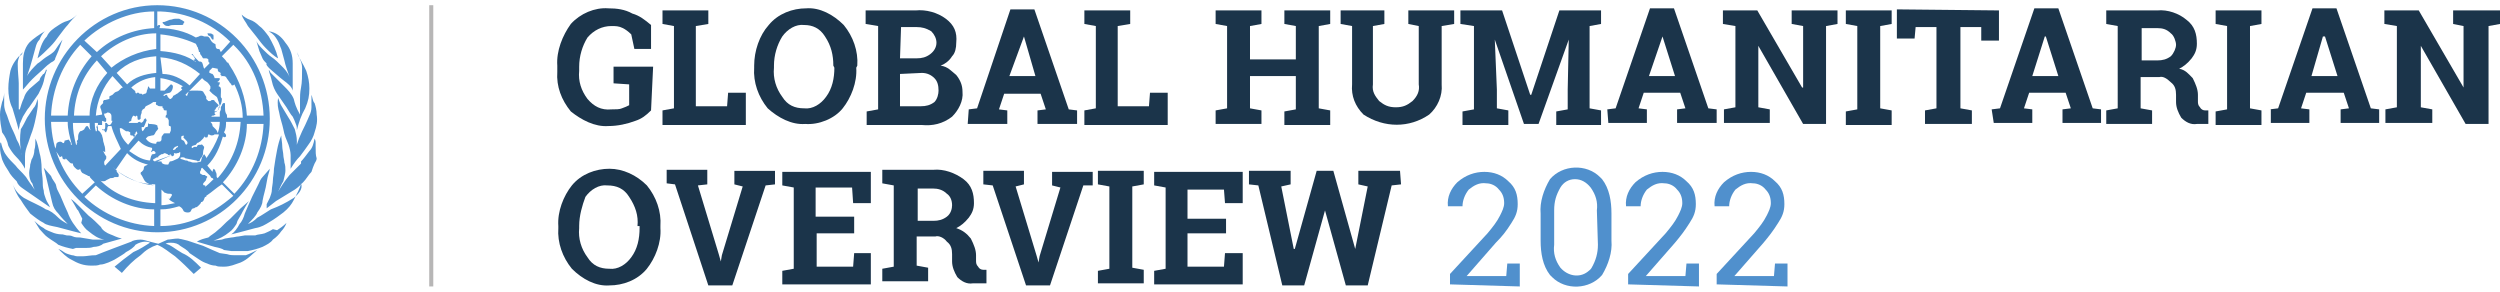
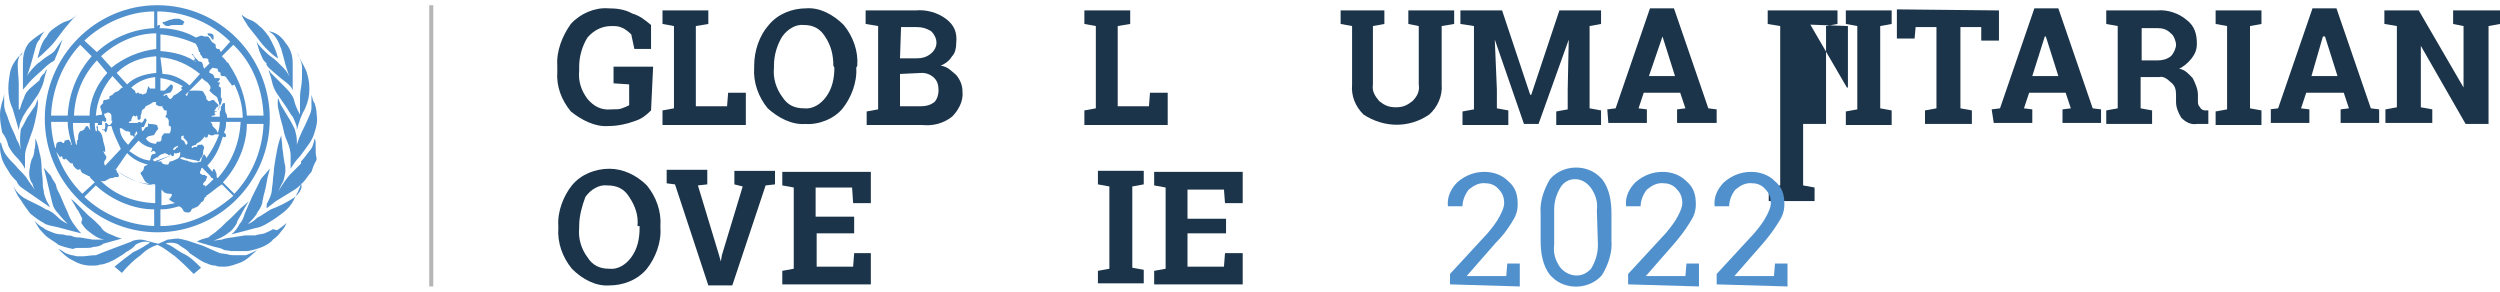
<svg xmlns="http://www.w3.org/2000/svg" version="1.1" id="Layer_1" x="0px" y="0px" viewBox="0 0 240 28" style="enable-background:new 0 0 240 28;" xml:space="preserve">
  <style type="text/css">
	.st0{fill:#1B344A;}
	.st1{fill:#5090CD;}
	.st2{fill:none;stroke:#B7B6B6;stroke-width:0.39;}
</style>
  <g>
    <path class="st0" d="M62.5,10.6c-0.5,0.5-0.9,0.8-1.5,1c-0.8,0.3-1.7,0.5-2.6,0.5c-1.3,0.1-2.6-0.6-3.6-1.4   c-0.9-1.1-1.4-2.4-1.3-3.8V6.3c-0.1-1.4,0.5-2.9,1.3-4c0.9-1,2.3-1.6,3.6-1.5c0.8,0,1.6,0.1,2.3,0.5c0.7,0.2,1.2,0.6,1.8,1.1v2.3   h-1.6l-0.3-1.4C60.3,3,60,2.8,59.8,2.7c-0.4-0.2-0.7-0.2-1.1-0.2c-0.9,0-1.7,0.4-2.3,1.1c-0.5,0.8-0.8,1.8-0.8,2.8v0.4   c-0.1,1,0.2,1.9,0.8,2.7c0.6,0.7,1.3,1.1,2.3,1c0.4,0,0.8,0,1-0.1c0.3-0.1,0.5-0.2,0.7-0.3V8.1L58.9,8V6.4h3.8L62.5,10.6L62.5,10.6   z" />
    <path class="st0" d="M63.6,11.9v-1.3l1.1-0.2V2.5l-1.1-0.2V1H68v1.3l-1.2,0.2v7.7h3l0.1-1.3h1.7v3.1H63.6z" />
    <path class="st0" d="M82.2,6.5c0.1,1.4-0.5,2.9-1.3,3.9s-2.3,1.6-3.6,1.5c-1.3,0.1-2.6-0.6-3.6-1.5c-0.9-1.1-1.4-2.5-1.3-3.9V6.3   c0-1.4,0.5-2.9,1.4-3.9c0.9-1.1,2.3-1.6,3.6-1.6C78.7,0.7,80,1.4,81,2.4c0.9,1.1,1.4,2.5,1.3,3.9L82.2,6.5z M80,6.3   c0-1-0.2-1.9-0.8-2.8c-0.5-0.8-1.2-1.1-2-1.1c-0.8-0.1-1.6,0.4-2.1,1.1c-0.5,0.8-0.8,1.8-0.8,2.8v0.2c-0.1,1,0.2,2,0.8,2.8   c0.5,0.8,1.2,1.1,2.1,1.1c0.8,0.1,1.6-0.4,2.1-1.1c0.6-0.8,0.8-1.8,0.8-2.8L80,6.3L80,6.3z" />
    <path class="st0" d="M87.9,1c1-0.1,2.1,0.2,2.9,0.8c0.8,0.6,1.1,1.3,1,2.3c0,0.5-0.1,1-0.4,1.3c-0.3,0.5-0.8,0.8-1.1,0.9   c0.7,0.1,1,0.5,1.5,0.9c0.4,0.5,0.6,1,0.6,1.6c0.1,0.9-0.4,1.8-1,2.4c-0.9,0.7-1.9,0.9-2.9,0.8h-5.3v-1.3l1.1-0.2V2.5l-1.2-0.2V1   H87.9z M86.4,5.6H88c0.5,0,0.9-0.1,1.3-0.4c0.4-0.3,0.6-0.7,0.6-1.1s-0.2-0.8-0.5-1.1c-0.5-0.3-0.9-0.4-1.4-0.4h-1.5L86.4,5.6   L86.4,5.6z M86.4,7.1v3.1h2c0.5,0,0.9-0.1,1.3-0.4C90,9.5,90.1,9,90.1,8.7c0-0.5-0.1-0.9-0.4-1.2C89.4,7.2,89,7,88.5,7L86.4,7.1z" />
-     <path class="st0" d="M93,10.5l0.8-0.1L97,0.9h2.3l3.3,9.6l0.8,0.1v1.3h-3.8v-1.3l0.8-0.1l-0.5-1.5h-3.5l-0.5,1.5l0.8,0.1v1.3h-3.8   L93,10.5z M96.9,7.3h2.5l-1.1-3.8l0,0L96.9,7.3z" />
    <path class="st0" d="M104.1,11.9v-1.3l1.1-0.2V2.5l-1.1-0.2V1h4.4v1.3l-1.2,0.2v7.7h3l0.1-1.3h1.7v3.1H104.1z" />
-     <path class="st0" d="M116.7,2.3V1h4.4v1.3L120,2.5v3.2h4.4V2.5l-1.1-0.2V1h4.4v1.3l-1.1,0.2v7.9l1.1,0.2V12h-4.4v-1.3l1.1-0.2V7.3   H120v3.1l1.1,0.2v1.3h-4.4v-1.3l1.1-0.2V2.5L116.7,2.3z" />
    <path class="st0" d="M132.9,1v1.3l-1.1,0.2v5.6c-0.1,0.7,0.2,1.1,0.6,1.6c0.5,0.4,0.9,0.6,1.6,0.6c0.7,0,1.1-0.2,1.6-0.6   c0.5-0.5,0.7-1,0.6-1.6V2.5l-1-0.2V1h4.4v1.3l-1.2,0.2v5.6c0.1,1.1-0.4,2.2-1.2,2.9c-1.9,1.3-4.3,1.3-6.3,0   c-0.8-0.8-1.2-1.8-1.1-2.9V2.5l-1.1-0.2V1H132.9L132.9,1z" />
    <path class="st0" d="M150.6,3.8L150.6,3.8l-2.9,8.1h-1.4l-2.8-8.1l0,0l0.2,4.8v1.8l1.1,0.2V12h-4.4v-1.3l1.1-0.2V2.5l-1.3-0.2V1h4   l2.7,8.1h0.1l2.7-8.1h4v1.3l-1.1,0.2v7.9l1.1,0.2V12h-4.3v-1.3l1.1-0.2V8.6L150.6,3.8z" />
    <path class="st0" d="M154.3,10.5l0.8-0.1l3.3-9.6h2.3l3.3,9.6l0.8,0.1v1.3H161v-1.3l0.8-0.1l-0.5-1.5h-3.5l-0.5,1.5l0.8,0.1v1.3   h-3.7L154.3,10.5z M158.3,7.3h2.5l-1.2-3.8l0,0L158.3,7.3z" />
-     <path class="st0" d="M176.4,1v1.3l-1.1,0.2v9.4h-2.2l-4.3-7.5l0,0v5.9l1.1,0.2v1.3h-4.4v-1.3l1.1-0.2V2.5l-1.2-0.2V1h3.3l4.3,7.4   h0.1V2.5L172,2.3V1H176.4L176.4,1z" />
+     <path class="st0" d="M176.4,1v1.3l-1.1,0.2v9.4h-2.2l0,0v5.9l1.1,0.2v1.3h-4.4v-1.3l1.1-0.2V2.5l-1.2-0.2V1h3.3l4.3,7.4   h0.1V2.5L172,2.3V1H176.4L176.4,1z" />
    <path class="st0" d="M177.2,2.3V1h4.4v1.3l-1.1,0.2v7.9l1.1,0.2V12h-4.4v-1.3l1.1-0.2V2.5L177.2,2.3z" />
    <path class="st0" d="M191.9,1v2.9h-1.7V2.6h-2v7.8l1.1,0.2v1.3h-4.5v-1.3l1.1-0.2V2.6h-2l-0.1,1.1h-1.7V0.9L191.9,1L191.9,1z" />
    <path class="st0" d="M191.2,10.5l0.8-0.1l3.3-9.6h2.3l3.3,9.6l0.8,0.1v1.3H198v-1.3l0.8-0.1l-0.5-1.5h-3.5l-0.5,1.5l0.8,0.1v1.3   h-3.7L191.2,10.5z M195.1,7.3h2.5l-1.2-3.8h-0.1L195.1,7.3z" />
    <path class="st0" d="M207.1,1c1-0.1,2.1,0.3,2.8,0.9c0.8,0.6,1,1.4,1,2.3c0,0.6-0.2,1-0.5,1.4c-0.4,0.5-0.8,0.8-1.2,1   c0.6,0.1,0.9,0.5,1.3,0.9c0.3,0.6,0.5,1.1,0.5,1.6v0.6c0,0.2,0,0.4,0.2,0.6c0.1,0.2,0.3,0.3,0.5,0.3h0.3v1.3h-1.1   c-0.6,0.1-1.1-0.2-1.5-0.6c-0.3-0.5-0.5-1-0.5-1.5V9.1c0-0.5-0.1-0.9-0.5-1.2c-0.4-0.4-0.8-0.6-1.1-0.5h-1.8v3l1.1,0.2v1.3h-4.4   v-1.3l1.1-0.2V2.5l-1.1-0.2V1H207.1z M205.6,5.8h1.5c0.5,0,0.9-0.1,1.3-0.4c0.3-0.3,0.5-0.8,0.5-1.1s-0.2-0.9-0.5-1.1   c-0.4-0.4-0.8-0.5-1.3-0.5h-1.5V5.8z" />
    <path class="st0" d="M212.7,2.3V1h4.4v1.3L216,2.5v7.9l1.1,0.2V12h-4.4v-1.3l1.1-0.2V2.5L212.7,2.3z" />
    <path class="st0" d="M217.9,10.5l0.8-0.1l3.3-9.6h2.3l3.3,9.6l0.8,0.1v1.3h-3.7v-1.3l0.8-0.1l-0.5-1.5h-3.6l-0.5,1.5l0.8,0.1v1.3   h-3.7V10.5z M221.9,7.3h2.5l-1.2-3.8H223L221.9,7.3z" />
    <path class="st0" d="M240,1v1.3l-1.1,0.2v9.4h-2.2l-4.3-7.5l0,0v5.9l1.1,0.2v1.3H229v-1.3l1.1-0.2V2.5l-1.2-0.2V1h3.3l4.3,7.4l0,0   V2.5l-1-0.2V1H240z" />
    <path class="st0" d="M63.4,21.9c0.1,1.4-0.5,2.9-1.3,3.9c-0.9,1.1-2.3,1.6-3.6,1.6c-1.3,0.1-2.6-0.6-3.6-1.6   c-0.9-1.1-1.4-2.5-1.3-3.9v-0.2c-0.1-1.4,0.5-2.9,1.3-3.9c0.9-1.1,2.3-1.6,3.6-1.6c1.3,0,2.6,0.6,3.6,1.6c0.9,1.1,1.4,2.5,1.3,3.9   V21.9z M61.2,21.7c0.1-1-0.2-1.9-0.8-2.8c-0.5-0.8-1.2-1.1-2.1-1.1c-0.8-0.1-1.6,0.4-2.1,1.1c-0.3,0.8-0.6,1.8-0.6,2.8v0.2   c-0.1,1,0.2,2,0.8,2.8c0.5,0.8,1.2,1.1,2.1,1.1c0.8,0.1,1.6-0.4,2.1-1.1c0.6-0.8,0.8-1.8,0.8-2.8v-0.2H61.2z" />
    <path class="st0" d="M67.9,17.7l-0.9,0.1l2,6.6l0.2,0.7l0,0l0.1-0.6l2-6.6l-0.8-0.2v-1.3h3.9v1.3l-0.9,0.1l-3.2,9.6H68l-3.2-9.7   L64,17.6v-1.3h3.9L67.9,17.7L67.9,17.7z" />
    <path class="st0" d="M82,22.4h-3.6v3.2h3.5l0.1-1.3h1.6v3h-8.5v-1.3l1.1-0.2v-7.8l-1.1-0.2v-1.3h8.5v3h-1.7L81.8,18h-3.5v2.8H82   L82,22.4L82,22.4z" />
-     <path class="st0" d="M89.6,16.3c1-0.1,2.1,0.3,2.9,0.9c0.8,0.6,1,1.4,1,2.3c0,0.6-0.2,1-0.5,1.4c-0.4,0.5-0.8,0.8-1.2,1   c0.6,0.2,1,0.5,1.4,1c0.3,0.6,0.5,1.1,0.5,1.6V25c0,0.2,0,0.4,0.2,0.6c0.1,0.2,0.3,0.3,0.5,0.3h0.3v1.3h-1.3   c-0.6,0.1-1.1-0.2-1.5-0.6c-0.3-0.5-0.5-1-0.5-1.5v-0.7c0-0.5-0.1-0.9-0.5-1.2c-0.3-0.4-0.8-0.6-1.1-0.5H88v2.8l1.1,0.2V27h-4.4   v-1.2l1.1-0.2v-7.8l-1.1-0.2v-1.3L89.6,16.3L89.6,16.3z M88.1,21.2h1.5c0.5,0,0.9-0.1,1.3-0.4c0.4-0.3,0.5-0.8,0.5-1.1   c0-0.5-0.2-0.9-0.5-1.1c-0.4-0.4-0.9-0.5-1.3-0.5h-1.5V21.2z" />
-     <path class="st0" d="M98.3,17.7l-0.8,0.2l2,6.6l0.2,0.7l0,0l0.1-0.6l2-6.6l-0.8-0.2v-1.3h3.9v1.3h-0.9l-3.2,9.6h-2.3l-3.2-9.6   l-0.9-0.1v-1.3h3.9L98.3,17.7z" />
    <path class="st0" d="M105.4,17.7v-1.3h4.4v1.3l-1.1,0.2v7.8l1.1,0.2v1.3h-4.4V26l1.1-0.2v-7.9L105.4,17.7z" />
    <path class="st0" d="M117.7,22.4H114v3.2h3.5l0.1-1.3h1.7v3h-8.5v-1.3l1.1-0.2v-7.8l-1.1-0.2v-1.3h8.5v3h-1.7l-0.1-1.3H114v2.8h3.7   V22.4z" />
-     <path class="st0" d="M134.5,17.7l-0.9,0.1l-2.3,9.6h-2.1l-2-7.2l0,0l-2,7.2h-2.1l-2.3-9.6l-0.9-0.1v-1.3h4v1.3l-0.9,0.2l1.2,6h0.1   l2.1-7.5h1.6l2.1,7.5l0,0l1.2-6l-0.9-0.2v-1.3h4L134.5,17.7z" />
    <path class="st1" d="M139.2,27.3v-1l3.6-3.9c0.5-0.6,0.9-1.1,1.2-1.7c0.2-0.4,0.4-0.8,0.4-1.2c0-0.6-0.2-1-0.5-1.3   c-0.3-0.4-0.8-0.6-1.2-0.6c-0.7-0.1-1.2,0.2-1.7,0.6c-0.4,0.5-0.6,1.1-0.6,1.6H139l0,0c-0.1-0.9,0.3-1.7,0.9-2.3   c0.8-0.7,1.7-1,2.6-1c0.9,0,1.7,0.3,2.3,0.9c0.7,0.6,0.9,1.3,0.9,2.2c0,0.7-0.2,1.2-0.6,1.8c-0.5,0.8-0.9,1.3-1.5,1.9l-2.8,3.2l0,0   h3.8l0.1-1.2h1.2v2.2L139.2,27.3L139.2,27.3z" />
    <path class="st1" d="M154.7,23.1c0.1,1.1-0.3,2.3-0.9,3.3c-1.2,1.4-3.5,1.5-4.8,0.2c-0.1-0.1-0.2-0.2-0.2-0.2   c-0.7-0.9-0.9-2.1-0.9-3.3v-2.6c-0.1-1.1,0.3-2.3,0.9-3.3c1.2-1.4,3.5-1.5,4.8-0.2c0.1,0.1,0.2,0.2,0.2,0.2   c0.7,0.9,0.9,2.1,0.9,3.3V23.1z M153.3,20.2c0.1-0.8-0.1-1.5-0.6-2.2c-0.4-0.5-0.9-0.8-1.5-0.8s-1.1,0.3-1.4,0.8   c-0.4,0.7-0.6,1.3-0.6,2.2v3.3c-0.1,0.8,0.1,1.5,0.6,2.2c0.7,0.8,1.8,1,2.6,0.4c0.1-0.1,0.3-0.2,0.4-0.4c0.4-0.7,0.6-1.4,0.6-2.2   L153.3,20.2L153.3,20.2z" />
    <path class="st1" d="M156.3,27.3v-1l3.6-3.9c0.5-0.6,0.9-1.1,1.2-1.7c0.2-0.4,0.4-0.8,0.4-1.2c0-0.6-0.2-1-0.5-1.3   c-0.3-0.4-0.8-0.6-1.2-0.6c-0.7-0.1-1.2,0.2-1.7,0.6c-0.4,0.5-0.6,1.1-0.6,1.6h-1.4l0,0c-0.1-0.9,0.3-1.7,0.9-2.3   c0.8-0.7,1.7-1,2.6-1c0.9,0,1.7,0.3,2.3,0.9c0.7,0.6,0.9,1.3,0.9,2.2c0,0.7-0.2,1.2-0.6,1.8c-0.5,0.8-0.9,1.3-1.4,1.9l-2.8,3.2l0,0   h3.8l0.1-1.2h1.2v2.2L156.3,27.3z" />
    <path class="st1" d="M164.8,27.3v-1l3.6-3.9c0.5-0.6,0.9-1.1,1.2-1.7c0.2-0.4,0.4-0.8,0.4-1.2c0-0.6-0.2-1-0.5-1.3   c-0.3-0.4-0.8-0.6-1.2-0.6c-0.7-0.1-1.2,0.2-1.7,0.6c-0.4,0.5-0.6,1.1-0.6,1.6h-1.4l0,0c-0.1-0.9,0.3-1.7,0.9-2.3   c0.8-0.7,1.7-1,2.6-1c0.9,0,1.7,0.3,2.3,0.9c0.7,0.6,0.9,1.3,0.9,2.2c0,0.7-0.2,1.2-0.6,1.8c-0.5,0.8-0.9,1.3-1.4,1.9l-2.8,3.2l0,0   h3.8l0.1-1.2h1.2v2.2L164.8,27.3z" />
    <path id="Path_469" class="st1" d="M3.1,7.6C3.5,7.2,4,6.8,4.4,6.4C4.6,6.2,4.8,6.1,4.9,6c0.2-0.1,0.4-0.2,0.4-0.4   c0.1-0.2,0.2-0.5,0.3-0.7L6,3.8l0,0c-0.3,0.4-0.5,0.7-0.7,1C5.1,5.1,4.7,5.3,4.4,5.5C4.1,5.7,3.8,6,3.6,6.1   C3.2,6.5,2.8,6.9,2.6,7.3l0,0C2.8,6.7,3,6.1,3.1,5.7l0.3-1.1C3.5,4.2,3.6,4,3.8,3.8C3.9,3.5,4.1,3.2,4.3,3l0,0   C3.8,3.3,3.2,3.7,2.8,4.1c-0.5,0.6-0.6,1.3-0.6,2v2.5C2.5,8.3,2.7,8,3.1,7.6z M4.8,4.5c0.4-0.4,0.6-0.7,0.9-1.1s0.6-0.8,0.8-1   c0.3-0.4,0.6-0.7,0.9-1l0,0C7.1,1.7,6.8,1.9,6.5,2c-0.4,0.1-0.7,0.3-1,0.5s-0.8,0.5-1,1C4,4,3.8,4.8,3.6,5.6C4,5.3,4.4,4.9,4.8,4.5   z M0.8,14C1,14.4,1.3,14.8,1.5,15c0.4,0.4,0.7,0.8,0.9,1.2l0,0c0-0.2,0-0.4,0-0.6v-0.6c0-0.4,0.1-0.7,0.2-1   c0.2-0.5,0.3-0.9,0.5-1.4c0.2-0.6,0.3-1.1,0.4-1.6c0.1-0.6,0.2-1,0.1-1.5l0,0c-0.1,0.4-0.2,0.7-0.4,0.9l-0.6,0.9   c-0.2,0.4-0.4,0.8-0.6,1.1c-0.1,0.8-0.1,1.3,0,2c0,0.2,0.1,0.3,0.1,0.5l0,0c-0.1-0.6-0.2-1-0.5-1.5C1.4,12.8,1.2,12.5,1,12   s-0.3-0.9-0.4-1.1s-0.2-0.6-0.2-0.8c0-0.2,0-0.4,0-0.6c0-0.2,0-0.4,0-0.6l0,0C0.4,9.2,0.3,9.6,0.2,9.8C0.1,10.2,0,10.6,0,11   c0,0.7,0.1,1.1,0.2,1.7C0.5,13.1,0.7,13.5,0.8,14z M7.3,23.8c0.1,0,0.3,0,0.4,0c0.2,0,0.4,0,0.6,0c0.2,0,0.4,0,0.7-0.1   c0.3,0,0.7-0.1,0.9-0.3l1.8-0.5c-0.5-0.1-0.8-0.3-1.1-0.4s-0.8-0.4-0.9-0.7c-0.4-0.4-0.8-0.8-1.2-1.1l-0.9-0.9   c-0.1-0.1-0.6-0.6-0.8-0.7l0,0c0.1,0.1,0.6,1,0.6,1l0.1,0.1l0.4,0.8l-0.1,0.4c0.2,0.3,0.4,0.6,0.7,0.8c0.5,0.4,0.9,0.7,1.5,0.8l0,0   H8.9l-0.6-0.1l-0.6-0.1c-0.2,0-0.5,0-0.7-0.1c-0.2-0.1-0.4-0.1-0.6-0.1L6,22.5H5.9c-0.3,0-0.7-0.1-0.9-0.2s-0.6-0.2-0.8-0.4   c-0.4-0.2-0.7-0.5-0.9-0.7l0,0c0.2,0.3,0.3,0.5,0.5,0.8c0.3,0.3,0.5,0.6,0.8,0.8c0.4,0.3,0.8,0.5,1,0.7c0.5,0.2,0.9,0.3,1.4,0.4   L7.3,23.8L7.3,23.8z M1.8,12.5L1.8,12.5c0-0.2,0.1-0.4,0.1-0.6c0.1-0.2,0.2-0.5,0.3-0.7c0.2-0.3,0.4-0.7,0.6-0.9L3.7,9   c0.2-0.4,0.4-0.8,0.5-1.2C4.3,7.3,4.4,7,4.5,6.7H4.4c0,0.1-0.1,0.3-0.2,0.4c-0.1,0-0.1,0.1-0.2,0.2C3.9,7.4,3.8,7.6,3.8,7.7   L3.1,8.3C2.7,8.6,2.4,9,2.3,9.4C2.1,9.8,2,10.2,1.9,10.5H1.8c0-0.2,0-0.4,0-0.6s0-0.5,0-0.8c0-0.3,0-0.8,0-1.1   c0-0.4-0.1-1.1-0.1-1.9c0-0.3,0.1-0.5,0.2-0.8C2,5.4,2.1,5.2,2.2,5l0,0C1.6,5.6,1.2,6.1,1,6.8C0.9,7.3,0.8,7.9,0.8,8.5   s0.1,1.3,0.4,1.9C1.4,11.1,1.6,11.7,1.8,12.5L1.8,12.5z M5.5,21.8L7,22.2l0.8,0.2c-0.3-0.3-0.6-0.7-0.8-1c-0.2-0.3-0.4-0.7-0.5-1   c-0.2-0.4-0.4-0.9-0.7-1.6c-0.1-0.2-0.2-0.4-0.3-0.6s-0.1-0.5-0.2-0.6c-0.1-0.2-0.3-0.4-0.4-0.7l-0.7-0.8l0,0   c0.1,0.3,0.2,0.8,0.3,1.2L5,19.4c0.1,0.5,0.3,0.8,0.6,1.1c0.3,0.4,0.7,0.8,0.9,1l0,0c-0.4-0.2-0.7-0.4-0.9-0.6   c-0.4-0.4-0.8-0.7-1.2-0.8C3.8,19.7,3,19.4,2.3,19c-0.6-0.4-0.9-0.8-1.1-1.4l0,0c0.2,0.6,0.4,1.1,0.8,1.6c0.3,0.5,0.6,0.9,0.9,1.3   c0.5,0.4,0.9,0.7,1.3,0.9C4.4,21.6,5,21.7,5.5,21.8L5.5,21.8z M2.2,18.1l2.6,1.8c-0.1-0.3-0.3-0.5-0.4-0.8   c-0.1-0.3-0.2-0.5-0.2-0.8c-0.1-0.3-0.1-0.6-0.1-0.9c0-0.4-0.1-0.8-0.1-1.1C4,15.6,3.9,15,3.8,14.7c-0.1-0.5-0.2-1-0.4-1.4l0,0   c0,0.4,0,0.8-0.1,1.1c0,0.3-0.1,0.6-0.2,0.8C3,15.3,3,15.5,2.9,15.8c0,0.3-0.1,0.5-0.1,0.8c0,0.4,0.1,0.8,0.3,1   c0.1,0.4,0.3,0.8,0.5,1l0,0c-0.4-0.6-0.8-1.1-1.1-1.6c-0.4-0.5-0.8-0.8-1-1.1c-0.3-0.3-0.7-0.7-0.9-1c-0.3-0.4-0.4-0.8-0.5-1.2   C0,13.6,0,13.9,0,14.1c0,0.5,0.1,0.8,0.2,1.2c0.2,0.5,0.4,0.8,0.6,1.1c0.2,0.4,0.5,0.7,0.8,1C1.7,17.7,1.9,17.9,2.2,18.1z    M23.8,2.5l0.8,1c0.3,0.4,0.6,0.8,0.9,1.1c0.4,0.4,0.8,0.8,1.2,1c-0.2-0.8-0.5-1.4-0.9-2.1c-0.3-0.4-0.6-0.8-0.9-1   C24.6,2.2,24.3,2,24,1.9c-0.3-0.1-0.6-0.3-0.8-0.5l0,0C23.3,1.8,23.6,2.1,23.8,2.5L23.8,2.5z M26.2,22c-0.3,0.2-0.6,0.3-0.8,0.4   c-0.3,0.1-0.7,0.1-0.9,0.2h-0.3h-0.7l-0.6,0.1c-0.2,0-0.5,0.1-0.7,0.1l-0.6,0.1L21.3,23l-0.8,0.1l0,0c0.6-0.2,1-0.4,1.5-0.8   c0.3-0.2,0.5-0.5,0.7-0.8l0.1-0.3c0.1-0.2,0.3-0.5,0.4-0.7l0.1-0.2c0,0,0.5-0.9,0.6-1l0,0c-0.1,0.1-0.7,0.6-0.8,0.7L22.1,21   c-0.5,0.4-0.8,0.8-1.2,1.1c-0.3,0.3-0.7,0.5-0.9,0.7c-0.4,0.1-0.8,0.2-1.1,0.4l1.7,0.5c0.5,0.1,0.8,0.2,0.9,0.3l0.7,0.1   c0.2,0,0.4,0,0.6,0h0.6h0.4c0.5-0.1,0.9-0.2,1.4-0.4c0.4-0.2,0.8-0.4,1-0.7c0.3-0.2,0.6-0.5,0.8-0.8c0.2-0.2,0.4-0.5,0.5-0.8l0,0   c-0.3,0.3-0.6,0.5-0.9,0.7L26.2,22z M28.2,19c-0.8,0.5-1.4,0.8-2.2,1.1c-0.5,0.3-0.9,0.6-1.3,0.8c-0.3,0.3-0.6,0.5-0.9,0.6l0,0   c0.4-0.4,0.8-0.8,0.9-1.1c0.3-0.4,0.5-0.8,0.5-1.1c0.1-0.6,0.3-1.1,0.4-1.8c0.1-0.7,0.3-1.1,0.3-1.3l0,0L25.2,17   c-0.2,0.2-0.3,0.5-0.4,0.7c-0.1,0.2-0.2,0.4-0.3,0.6s-0.2,0.4-0.3,0.6c-0.3,0.7-0.5,1.1-0.7,1.6c-0.1,0.4-0.3,0.8-0.5,1   c-0.2,0.4-0.5,0.8-0.8,1l0.8-0.2l1.5-0.4c0.6-0.1,0.9-0.3,1.4-0.6c0.5-0.3,0.9-0.6,1.3-0.9c0.5-0.4,0.8-0.8,1-1.2   c0.3-0.6,0.6-1.1,0.7-1.6l0,0C29.1,18.1,28.7,18.6,28.2,19L28.2,19z M29.3,12c-0.2,0.4-0.4,0.8-0.6,1.3c-0.2,0.6-0.4,1-0.4,1.5l0,0   c0-0.2,0-0.3,0.1-0.5c0.1-0.2,0.1-0.4,0.1-0.7c0-0.5-0.1-0.8-0.2-1.2c-0.2-0.4-0.4-0.8-0.6-1.1l-0.6-1c-0.2-0.3-0.3-0.6-0.4-0.9   l0,0c-0.1,0.6,0,1,0.1,1.4c0.1,0.6,0.3,1.1,0.4,1.6c0.1,0.6,0.3,1,0.5,1.5c0.1,0.3,0.2,0.7,0.2,1v0.7c0,0.2,0,0.4,0,0.6l0,0   c0.3-0.5,0.6-0.9,0.9-1.2c0.3-0.4,0.6-0.8,0.8-1.1c0.3-0.4,0.5-0.8,0.6-1.2c0.2-0.6,0.3-1.1,0.2-1.7c0-0.4-0.1-0.8-0.2-1.1   C30,9.7,30,9.3,29.9,9.1l0,0c0,0.2,0,0.4,0,0.6c0,0.2,0,0.4,0,0.6c0,0.3-0.1,0.6-0.2,0.8C29.6,11.3,29.5,11.6,29.3,12L29.3,12z    M28.2,9.5C28,9,27.6,8.6,27.3,8.3l-0.7-0.7c-0.1-0.1-0.3-0.3-0.4-0.4C26.2,7.2,26.1,7.1,26,7c-0.1-0.1-0.1-0.2-0.2-0.3l0,0   c0,0.2,0.2,0.6,0.3,1.1c0.1,0.5,0.3,0.9,0.5,1.2l0.9,1.3c0.2,0.3,0.4,0.7,0.6,0.9c0.1,0.2,0.2,0.4,0.3,0.7c0.1,0.2,0.1,0.4,0.1,0.6   l0,0c0.2-0.8,0.4-1.4,0.8-2.1c0.3-0.7,0.4-1.2,0.4-1.9c0-0.6-0.1-1.1-0.3-1.7c-0.3-0.7-0.7-1.2-0.9-1.8l0,0   c0.1,0.2,0.2,0.4,0.3,0.7c0.1,0.2,0.2,0.5,0.2,0.8c0,0.8,0,1.4-0.1,1.9s-0.1,0.9-0.1,1.2c0,0.4,0,0.6,0,0.8c0,0.2,0,0.4,0,0.6l0,0   C28.4,10.3,28.3,9.9,28.2,9.5z M26.6,3.8c0.2,0.3,0.3,0.7,0.4,0.9l0.3,1.1c0.1,0.5,0.3,1,0.5,1.6l0,0c-0.2-0.5-0.5-0.8-0.8-1.1   c-0.3-0.3-0.6-0.6-0.9-0.8c-0.3-0.2-0.6-0.5-0.8-0.7c-0.3-0.3-0.6-0.6-0.7-0.9l0,0l0.3,1c0.1,0.2,0.2,0.5,0.3,0.7s0.2,0.3,0.4,0.5   c-0.1,0.1,0.1,0.3,0.3,0.5c0.6,0.5,0.9,0.8,1.3,1.1C27.6,8,28,8.3,28.1,8.7V6.1c0-0.8-0.2-1.4-0.7-2c-0.4-0.6-0.9-1-1.6-1.1l0,0   C26.3,3.3,26.4,3.5,26.6,3.8L26.6,3.8z M22.5,24.5c-0.2,0-0.4,0-0.7-0.1l-0.7-0.1l0,0L20.4,24l-0.9-0.4L18,23.1   c-0.4-0.1-0.8-0.2-0.9-0.2c-0.4,0-0.8,0.1-1,0.1l-0.9,0.4l-0.8-0.2c-0.3-0.1-0.7-0.2-0.9-0.2c-0.4,0-0.8,0.1-0.9,0.2L11,23.8   c-0.8,0.3-1.3,0.5-1.8,0.7c-0.5,0-0.9,0.1-1.2,0.1c-0.2,0-0.4,0-0.6,0s-0.3-0.1-0.5-0.1c0,0-0.4-0.1-0.6-0.2   c-0.2-0.1-0.4-0.3-0.7-0.4l0,0c0.4,0.4,0.8,0.8,1.2,1c0.7,0.4,1.2,0.6,2,0.6c0.3,0,0.6,0,0.8-0.1c0.3,0,0.5-0.1,0.8-0.2   c0.2-0.1,0.5-0.2,0.8-0.4c0.3-0.2,0.7-0.4,0.9-0.6c0.4-0.2,0.8-0.5,0.9-0.7c0.3-0.2,0.7-0.3,0.9-0.3c0.2,0,0.3,0,0.5,0.1   c-0.5,0.3-0.9,0.6-1.6,0.9c-0.7,0.5-1.2,0.9-1.8,1.4l0.7,0.6c0.6-0.7,1.1-1.2,1.8-1.7c0.5-0.5,1-0.8,1.6-1c0.7,0.3,1.1,0.7,1.7,1.1   c0.7,0.6,1.2,1.1,1.8,1.7l0.7-0.6c-0.6-0.6-1.1-1.1-1.8-1.4c-0.7-0.4-1.1-0.8-1.6-0.9c0.2-0.1,0.3-0.1,0.5-0.1   c0.4,0,0.7,0.1,0.9,0.3c0.3,0.2,0.7,0.4,0.9,0.7l0.9,0.6c0.3,0.2,0.5,0.3,0.8,0.4c0.2,0.1,0.5,0.2,0.8,0.2c0.2,0.1,0.4,0.1,0.7,0.1   h0.1c0.6,0,1-0.2,1.6-0.4c0.7-0.3,1.1-0.8,1.6-1.2l0,0c-0.4,0.2-0.8,0.4-1.1,0.5C23.1,24.5,22.8,24.5,22.5,24.5z M30.3,14L30.3,14   c0-0.2,0-0.2,0-0.3c0-0.1,0-0.2-0.1-0.4c-0.1,0.5-0.2,0.9-0.5,1.2c-0.3,0.4-0.6,0.8-0.8,1v0.2l-1.1,1.1c-0.5,0.6-0.8,1.1-1.1,1.6   l0,0c0.2-0.4,0.3-0.7,0.5-1c0.1-0.4,0.2-0.8,0.2-1c0-0.3,0-0.5-0.1-0.8c0-0.2-0.1-0.5-0.1-0.7c0-0.2-0.1-0.6-0.1-0.8   c0-0.4-0.1-0.8-0.1-1.1l0,0l0,0l0,0c-0.2,0.5-0.3,0.9-0.4,1.4c-0.1,0.5-0.2,1.1-0.3,1.8c0,0.5-0.1,0.8-0.1,1.1s-0.1,0.7-0.1,0.9   c0,0.3-0.1,0.5-0.2,0.8c-0.1,0.2-0.2,0.4-0.3,0.6L25.6,20l0,0l0.9-0.7l1.8-1.1c0.3-0.2,0.5-0.4,0.8-0.7c0.3-0.3,0.5-0.7,0.8-1   c0.1-0.3,0.2-0.6,0.3-0.8c0.1-0.2,0.2-0.3,0.2-0.5C30.3,14.9,30.3,14.6,30.3,14L30.3,14C30.3,14.1,30.3,14.1,30.3,14z M20,3.4   l0.2,0.1c0,0.1,0.1,0.1,0.1,0.2l0.1,0.1c0.1,0,0.1,0,0.1-0.1s0-0.1,0-0.1s0,0,0-0.1s0-0.2-0.1-0.2c-0.1-0.1-0.2-0.1-0.4-0.1h-0.1   l0,0C20,3.3,19.9,3.3,20,3.4L20,3.4L20,3.4z M16.2,2.5L16.2,2.5c0.2-0.1,0.4-0.1,0.6-0.1h0.6c0.1,0,0.2,0,0.2-0.1s0.1-0.1,0.1-0.2   c-0.1-0.1-0.3-0.2-0.5-0.3c-0.1,0-0.3,0-0.4,0c-0.2,0-0.3,0.1-0.5,0.1l-0.5,0.2c-0.1,0-0.2,0-0.2,0.1c0.1,0.1,0.1,0.1,0.2,0.2   C15.9,2.5,16.1,2.5,16.2,2.5L16.2,2.5z M15.1,22.3c6,0,10.8-4.9,10.8-10.9S21.1,0.5,15.1,0.5S4.3,5.5,4.3,11.4   C4.3,17.4,9.2,22.3,15.1,22.3L15.1,22.3z M4.9,11.7h1.6c0,0.8,0.2,1.4,0.4,2.2c-0.1,0-0.1,0-0.1-0.1v-0.1l-0.2-0.3l-0.4,0.1   c0,0.2-0.1,0.3-0.2,0.2c0,0-0.1-0.1-0.2-0.1c-0.2,0-0.4,0.1-0.4,0.3l0,0c0,0.2-0.1,0.3-0.1,0.5L5.7,15c0,0.1,0.1,0.1,0.2,0   C6,15,6,15.1,6,15.2c0.1,0.1,0.1,0.1,0.2,0.1c0.1,0,0.1,0,0.1-0.1l0,0l0,0l0.2,0.2c0.1,0.1,0.1,0.1,0.2,0.2l0,0   c0.1,0.1,0.2,0.1,0.3,0.1c0,0.2,0.1,0.3,0.2,0.4c0.1,0.1,0.2,0.2,0.3,0.2c0.1,0,0.1,0,0.2-0.1c0,0.1,0.1,0.3,0.2,0.4l0.4,0.2   c0.1,0,0.1,0.1,0.2,0.1h0.1c0,0.1,0.1,0.2,0.2,0.3c0.1,0.1,0.2,0.2,0.2,0.2l0,0H9l0.1,0.1l-1.2,1.1C6,16.7,5,14.3,4.9,11.7   L4.9,11.7z M12.8,8.6L12.8,8.6l-0.2-0.2c0.7-0.6,1.4-0.9,2.3-1v1.1h-0.1l0,0l0,0h-0.1h-0.1h-0.1h-0.1c0,0-0.1-0.1-0.1-0.2l0,0   c-0.1,0-0.1,0.1-0.1,0.1s0,0.1-0.1,0.3C14.1,8.9,14,9,13.9,9s-0.2,0.1-0.2,0.1L13.6,9h-0.2l-0.1-0.1h-0.1l0,0c0,0-0.1,0-0.1,0.1   l0,0L13,8.9l0,0V8.8C12.9,8.7,12.9,8.6,12.8,8.6L12.8,8.6z M12.2,8.1l-1-1.1c1-1,2.3-1.5,3.8-1.6V7C13.9,7.1,12.9,7.4,12.2,8.1   L12.2,8.1z M12.8,13.3c0.1-0.1,0-0.2,0.1-0.3l-0.1,0.1c0.1-0.1,0.2-0.2,0.2-0.3s0.1-0.2,0.1-0.2l0,0l0.1,0.2l-0.9,1.1   c-0.5-0.5-0.8-1-0.8-1.6c0.1,0,0.2,0,0.3,0.1l0.3,0.2c0.1,0,0.1,0,0.2,0l0.2,0.1c0,0.1,0,0.1,0,0.2c0,0,0,0.1,0.1,0.1   c0.1,0,0.2,0,0.2,0.1h0.1c0-0.1,0-0.1,0-0.2c0-0.1,0-0.1,0-0.1l0.1,0.3L12.8,13.3L12.8,13.3C12.8,13.4,12.8,13.4,12.8,13.3   L12.8,13.3z M14.9,14.6C15,14.7,15,14.7,14.9,14.6c0.1,0.1,0,0.2-0.2,0.2s-0.1,0.1-0.2,0.2l-0.1,0.4h-0.1c-0.8-0.1-1.3-0.5-1.9-0.9   l0.9-1c0.4,0.4,0.8,0.6,1.3,0.7c0,0.1,0,0.1,0,0.2c-0.1,0.1-0.1,0.1-0.1,0.2C14.8,14.4,14.8,14.5,14.9,14.6L14.9,14.6z M10.1,14.6   c0-0.2,0-0.5-0.1-0.7c0-0.1-0.1-0.3-0.1-0.4c0-0.2-0.1-0.4-0.1-0.5c-0.1-0.2-0.2-0.4-0.4-0.5v-0.2c0-0.1,0-0.2-0.1-0.2l0,0   c0,0,0-0.1,0.1-0.1L9.8,12c0-0.1,0-0.3,0-0.4l0.3,0.1c0.1,0,0.1-0.1,0.1-0.2c0-0.1,0-0.2-0.1-0.2c0-0.1-0.1-0.2-0.1-0.3   s0-0.1,0.1-0.1c0.1,0,0.2-0.1,0.2-0.1c0.1,0,0.2,0,0.3,0.1c0.1,0.1,0.1,0.2,0.1,0.3s0,0.1,0,0.2c0,0.1,0,0.1,0,0.2h0.1   c-0.1,0.3-0.2,0.4-0.3,0.4c-0.1,0-0.1,0-0.2-0.1c0-0.1-0.1-0.1-0.1-0.1s0,0-0.1,0l0,0c0,0.1,0,0.1,0,0.2s0,0.1,0,0.2   c0,0.2-0.1,0.3-0.3,0.2c0,0.1,0,0.1,0.2,0.1c0.1,0.2,0.1,0.2,0.2,0.2c0-0.1,0.1-0.2,0.1-0.3s0-0.2,0.1-0.3h0.1h0.2l0,0l0,0   c0.2,0.8,0.6,1.5,0.9,2.2l-1.5,1.6C10,15.8,10,15.7,10,15.6c0-0.2,0.2-0.3,0.2-0.4V15c-0.1-0.1-0.2-0.3-0.3-0.5L10.1,14.6z    M9.3,12.3c0,0.1,0,0.1,0,0.2s0,0.1-0.1,0.1l0,0c-0.1-0.3-0.1-0.6-0.1-0.8h0.3c0,0.1,0,0.1,0,0.2l-0.1,0.1   C9.3,12.1,9.2,12.2,9.3,12.3C9.3,12.2,9.3,12.3,9.3,12.3L9.3,12.3z M9.2,11.1c0.1-1.4,0.7-2.8,1.6-3.8l1,1.1l0,0   c-0.1,0-0.2,0.1-0.2,0.1l-0.2,0.2c-0.1,0.1-0.3,0.1-0.4,0.2C11,8.9,10.9,9,10.8,9.1l-0.2,0.1c-0.1,0-0.1,0.1-0.1,0.1   c0,0.1,0,0.2,0,0.2l-0.4,0.1H10L9.9,9.7v0.1v0.1C9.8,10,9.8,10,9.7,10.1s-0.1,0.2,0,0.4l0.1,0.4l0,0v0.1L9.2,11.1z M12.2,14.7   c0.6,0.6,1.2,0.9,2,1.1L14,15.9c-0.1,0-0.2,0.1-0.2,0.3c0,0.1-0.1,0.2-0.2,0.3c-0.1,0-0.1,0.1-0.1,0.2c0.1,0.1,0.2,0.3,0.3,0.5   c0.1,0.2,0.2,0.3,0.4,0.4l0.2,0.1c0.1,0,0.2,0,0.2,0.1h0.2c-1.3-0.1-2.6-0.7-3.7-1.5L12.2,14.7z M10.7,6.5l-1-1.1   c1.4-1.3,3.3-2.2,5.3-2.2v1.5C13.3,4.9,11.8,5.6,10.7,6.5L10.7,6.5z M10.3,7c-1,1.1-1.7,2.6-1.7,4.1H7.1c0.1-2,0.8-3.8,2.2-5.3   L10.3,7z M8.6,11.7c0,0.3,0,0.6,0.1,0.8l-0.1-0.1c-0.1-0.2-0.2-0.3-0.2-0.3c-0.1,0-0.1,0-0.2,0.1c0,0.1-0.1,0.1-0.1,0.2   c-0.1,0.1-0.3,0.2-0.4,0.2c-0.1,0.1-0.2,0.3-0.2,0.5c0,0,0,0.1,0,0.2c0,0.1,0,0.1-0.1,0.2c-0.1,0.1,0.1,0.2,0,0.2s0,0.1,0,0.1h0   c0,0,0,0.1-0.1,0.1c-0.2-0.8-0.3-1.4-0.3-2.1H8.6z M14.8,21.7c-2.5-0.1-4.9-1.1-6.7-2.8l1.1-1.1c1.5,1.4,3.6,2.3,5.6,2.3   C14.8,20.1,14.8,21.7,14.8,21.7z M14.8,19.5c-2-0.1-3.8-0.8-5.2-2.2c0.1,0.1,0.2,0.1,0.3,0.1c0.1,0,0.2,0,0.3-0.1l0.4-0.2   c0.1,0,0.3,0,0.4-0.1c0.1,0,0.2,0,0.3,0c0.1,0,0.1-0.1,0.1-0.2c0-0.1-0.1-0.2-0.1-0.2c-0.1-0.1-0.1-0.1-0.1-0.2s0-0.1-0.1-0.1   c-0.1-0.1-0.2-0.2-0.3-0.3l0,0c1.1,1.1,2.6,1.7,4.1,1.7V19.5z M15.1,15.5L15.1,15.5c-0.1,0-0.3,0-0.4-0.1v-0.1l0.2-0.1   c0.1-0.1,0.2-0.1,0.3-0.1V15l0.3-0.2h0.1l0.2-0.1c0.1,0,0.2,0.1,0.3,0.1c0,0.1,0.1,0.1,0.2,0.1v-0.1c0,0,0.1,0,0.2,0.2   c0.1,0,0.1,0,0.2-0.1c0-0.1,0-0.1,0-0.2h0.1h0.1c0,0,0,0,0.1,0l0,0c0.1,0,0.2,0,0.2-0.1l0.2-0.1 M17.3,14.6L17.3,14.6   c0,0.1,0,0.1,0,0.2c0,0.2-0.1,0.4-0.4,0.5c-0.2,0.1-0.4,0.2-0.6,0.2c0,0.1-0.1,0.1-0.1,0.2c0,0.1-0.1,0.1-0.1,0.1   c-0.2,0-0.3,0-0.5-0.1c-0.1-0.1-0.1-0.2-0.1-0.2h-0.3L15,15.5c-0.1,0-0.1,0-0.2,0L17.3,14.6z M16.6,14.4c0-0.1,0.1-0.2,0.2-0.3   c0.1,0,0.2-0.1,0.3-0.1c0,0.1-0.1,0.2-0.2,0.2C16.9,14.3,16.8,14.4,16.6,14.4L16.6,14.4z M17.8,13.4c0.1,0.1,0.2,0.2,0.2,0.3   c0,0.1,0,0.1-0.1,0.2l0,0l0,0c-0.1,0-0.1-0.1-0.2-0.3c-0.1-0.2-0.3-0.1-0.3-0.3c0-0.2,0-0.2,0-0.2l0.2-0.1c0,0,0.1,0.1,0,0.2   L17.8,13.4L17.8,13.4z M21.3,7.3C21.3,7.3,21.4,7.3,21.3,7.3c0.2,0,0.3,0,0.4,0.1C21.8,7.6,22,7.8,22.1,8c0,0,0.1,0,0.1,0.1   c0,0.1,0.1,0.1,0.1,0.1c0.1,0,0.1,0,0.2-0.1l0,0c0.5,1,0.8,2.1,0.8,3.2h-1.5l0,0c0-0.2,0-0.3-0.1-0.4c-0.1-0.2-0.1-0.4-0.1-0.6   c0-0.1,0-0.2,0-0.4c-0.1,0-0.1,0-0.2,0c0,0.1-0.1,0.1-0.1,0.2s-0.1,0.1-0.1,0.2l0,0v0.1v0.1c0,0.1-0.1,0.2-0.1,0.3   c0,0.1,0,0.2,0,0.3l0,0v0.1h-0.8c0-0.1,0.1-0.1,0.2-0.1l0,0l0.2-0.1l-0.1-0.1c0-0.1,0-0.1,0-0.1l0.2-0.1c0.1-0.1,0.2-0.2,0.2-0.4   c0.2-0.2,0.3-0.5,0.3-0.8c0-0.1-0.1-0.1-0.1-0.2s0-0.1,0-0.2c0-0.3,0.1-0.8-0.2-0.8c0,0,0,0,0-0.1c0.1-0.1,0.1-0.2,0.1-0.3h-0.2   c0-0.1,0-0.1,0.1-0.1c0-0.1,0.1-0.1,0.1-0.2c0-0.1,0-0.1-0.1-0.1l0,0c-0.1,0-0.1,0-0.2,0h-0.1h-0.1l0,0c0-0.1-0.1-0.3-0.2-0.4   C20.3,7.1,20.2,7,20.1,7l0,0c0-0.1,0-0.1,0-0.2l0.3-0.3l0.5,0.1c0,0.1,0,0.2,0.1,0.3c0.1,0,0.1,0.1,0.2,0.1   C21.1,7.2,21.2,7.2,21.3,7.3L21.3,7.3C21.2,7.3,21.3,7.4,21.3,7.3L21.3,7.3z M19.7,17.8L19.7,17.8c-0.1,0-0.2,0-0.2-0.1   c0-0.1,0-0.1,0.1-0.2c0.1-0.1,0.2-0.2,0.2-0.3c0-0.1,0.1-0.2,0.1-0.2s0-0.1-0.1-0.1s-0.1-0.1-0.1-0.1l-0.2,0   c-0.1,0-0.2-0.1-0.2-0.1c-0.1,0-0.1-0.1-0.1-0.2l0.1-0.2v-0.1l0.1-0.1l0.8,0.8c0,0.1,0.1,0.2,0.2,0.2l0.1,0.1   c-0.3,0.3-0.6,0.6-0.9,0.8C19.7,18,19.7,17.9,19.7,17.8L19.7,17.8C19.8,18,19.8,17.9,19.7,17.8L19.7,17.8z M19.3,13.9   c-0.1,0-0.2,0-0.2,0c-0.1,0-0.2,0.1-0.2,0.2l0,0l0,0c-0.1,0-0.1,0-0.2,0c-0.1,0-0.1,0-0.2,0.1c-0.1,0-0.1,0-0.1-0.1   c0-0.1,0.1-0.1,0.4-0.2c0.1-0.1,0.1-0.2,0.2-0.2s0.1-0.1,0.2-0.1c0.1-0.1,0.2-0.2,0.3-0.3c0.1-0.1,0.1-0.2,0.1-0.3l0,0   c0,0.1,0,0.2,0.2,0.2c0.2,0,0.1-0.1,0.2-0.3c0.1,0,0.2,0.1,0.3,0.1s0.2,0,0.3-0.1H21V13l0,0c-0.3,0.8-0.7,1.5-1.2,2.2v-0.1   l-0.2-0.3c0,0-0.1,0.1-0.2,0.3c0,0.1-0.1,0.2-0.1,0.4l-0.4,0.1c-0.1,0-0.2,0-0.4,0c-0.1,0-0.2-0.1-0.4-0.1   c-0.1-0.1-0.2-0.1-0.3-0.1l-0.3-0.1c-0.1,0-0.2-0.1-0.2-0.1s0-0.1,0.2-0.1c0.1,0,0.2,0,0.3,0.1l0.5,0.1l0.5,0.1   c0.1,0,0.2,0.1,0.2,0.1l0.2-0.1c0-0.1,0-0.2,0.1-0.2c0-0.1,0.1-0.1,0.1-0.2c0.1-0.1,0.1-0.3,0.1-0.4c0-0.2,0.1-0.3,0.1-0.5   C19.4,13.9,19.4,13.8,19.3,13.9L19.3,13.9z M20.2,11.7h0.9c0,0.4-0.1,0.8-0.2,1.1c0-0.1-0.1-0.3-0.2-0.4l-0.3-0.3   C20.4,12,20.4,11.9,20.2,11.7L20.2,11.7C20.2,11.8,20.2,11.8,20.2,11.7L20.2,11.7z M20.5,16.2C20.4,16.2,20.4,16.2,20.5,16.2   c-0.1,0.2-0.1,0.3-0.1,0.3l-0.5-0.6c0.8-0.8,1.2-1.8,1.5-2.8l0,0c0.1,0.1,0.2,0.1,0.3,0V13c0-0.1-0.1-0.2-0.2-0.3l0,0   c0.2-0.3,0.2-0.7,0.2-1h1.4c-0.1,2-0.8,3.8-2.2,5.4l-0.1-0.1l0,0c0-0.2,0-0.4-0.1-0.5C20.7,16.5,20.7,16.3,20.5,16.2L20.5,16.2z    M20.2,8.3L20.2,8.3c0,0.1,0,0.1,0,0.2l-0.1,0.2c0.1,0.1,0.2,0.2,0.3,0.3l0.4,0.3c0.1,0.1,0.1,0.3,0.2,0.5c0,0.1,0.1,0.3,0.1,0.4   c0,0.1-0.1,0.2-0.1,0.3c-0.1,0.1-0.2,0.2-0.4,0.2l0,0c0-0.1,0-0.2,0.1-0.2c0-0.1,0.1-0.2,0.1-0.2c0.1,0,0.1-0.1,0.2-0.2l-0.2-0.2   l-0.2-0.2c0-0.1-0.1-0.1-0.2-0.1c-0.1,0-0.1,0-0.2,0.1L20,9.7l-0.2-0.2c0-0.1,0-0.1,0-0.2l-0.3-0.5c-0.1-0.1-0.3-0.1-0.5-0.1   c-0.1,0-0.2,0-0.3,0c-0.1,0-0.2,0-0.3,0c-0.1,0-0.2,0-0.3,0.1C18.1,8.9,18,9,18,9.1c0,0,0,0.1-0.1,0.1l-0.1-0.1l1.6-1.6l0,0   l0.2,0.2l0.3,0.2C19.9,7.9,20.1,8.1,20.2,8.3L20.2,8.3z M16.3,19.2c0.1,0.1,0.3,0.2,0.5,0.3c-0.5,0.1-0.9,0.2-1.3,0.2v-1.5l0,0   c0.1,0.1,0.2,0.2,0.3,0.3c0.1,0,0.2,0.1,0.4,0.1c0.2,0,0.3,0,0.3,0.1s0,0.1-0.1,0.2c0,0.1-0.1,0.1-0.1,0.2   C16.1,19,16.2,19.1,16.3,19.2z M15.4,21.7v-1.6c0.7,0,1.1-0.1,1.8-0.3l0,0l0,0c0.2,0.1,0.3,0.2,0.4,0.4c0,0.1,0.2,0.2,0.4,0.2   c0.1,0,0.2,0,0.3-0.1l0.1-0.2c0.1-0.1,0.1-0.1,0.2-0.1s0.1-0.1,0.2-0.1c0.1,0,0.2-0.1,0.3-0.2c0.1-0.1,0.2-0.2,0.2-0.3   c0.1,0,0.1,0,0.2-0.1s0.1-0.3,0.2-0.4h0.1c0,0,0,0,0-0.1c0.6-0.4,1-0.8,1.5-1.1l1.1,1.1C20.2,20.7,17.9,21.7,15.4,21.7L15.4,21.7z    M22.5,18.6l-1.1-1.1c1.4-1.5,2.3-3.6,2.3-5.6h1.6C25.2,14.3,24.3,16.7,22.5,18.6L22.5,18.6z M25.3,11.1h-1.6   c-0.1-1.7-0.7-3.4-1.7-4.9c0-0.1-0.1-0.1-0.1-0.2L21.8,6c-0.1-0.2-0.3-0.4-0.5-0.6v0l1.1-1.1C24.3,6.1,25.2,8.6,25.3,11.1   L25.3,11.1z M15.4,1.1c2.5,0.1,4.9,1.1,6.7,2.9l-0.9,1l-0.1-0.2c0-0.1-0.1-0.1-0.2-0.1c-0.1,0-0.2-0.1-0.2-0.3c0-0.1,0-0.2-0.1-0.2   c-0.2-0.1-0.3-0.2-0.4-0.4c-0.1-0.2-0.2-0.3-0.3-0.3c-0.1,0-0.2,0-0.3,0c-0.2-0.1-0.4-0.1-0.5,0l-0.3,0.1l0,0   c-1-0.6-2.3-0.9-3.5-0.9c0.1-0.2,0.1-0.3,0-0.3c-0.1,0-0.1,0-0.2,0.1V1.1H15.4z M15.4,3.3c1.1,0.1,2.3,0.4,3.4,0.9l0,0l0.1,0.2   c0,0.1,0.1,0.1,0.1,0.2c0,0.1,0.1,0.2,0.1,0.4L19.2,5c0,0.1,0,0.2,0.1,0.3c0.1,0.1,0.1,0.2,0.2,0.3h0.1h0.2c0,0,0.1,0,0.2,0.1   C20,5.9,20,6,20.1,6v0.1l-0.5,0.5l0,0c-0.1-0.2-0.1-0.4-0.2-0.6c-0.1-0.1-0.2-0.1-0.3-0.1l-0.3-0.3c-0.2-0.2-0.3-0.4-0.3-0.4h-0.1   c0,0,0,0.1,0.1,0.1c0,0,0.1,0.1,0.2,0.3c0.1,0.2,0,0.1-0.1,0.1l0,0c0,0.1,0.1,0.2,0.2,0.2V6L19,6.1c-1-0.8-2.3-1.1-3.6-1.2   L15.4,3.3z M15.4,5.5c1.4,0.1,2.7,0.7,3.8,1.6l-1,1.1c-0.8-0.7-1.7-1.1-2.6-1.1L15.4,5.5L15.4,5.5z M15.4,7.5   c0.8,0.1,1.5,0.4,2.2,0.8h-0.1c0,0,0,0-0.1,0.1v0.1l0.1,0.1L17,9l0,0c-0.1,0-0.1,0.1-0.2,0.1c-0.1,0.1-0.2,0.1-0.2,0.1v0.1   l-0.2,0.2h-0.1c0,0-0.1-0.1-0.2-0.2C16.1,9.2,16,9.1,16,9.1c-0.1,0-0.1,0-0.2,0.1h-0.1c0-0.1,0-0.1,0.2-0.2l0.4-0.1   c0.2-0.1,0.3-0.4,0.3-0.6c0-0.1-0.1-0.2-0.2-0.2l-0.1,0.1c-0.1,0.1-0.2,0.2-0.3,0.3l-0.2,0.2c-0.1,0-0.2,0-0.2,0h-0.2L15.4,7.5   L15.4,7.5z M15.1,10.1C15.1,10.1,15.1,10.2,15.1,10.1c0.1,0.1,0.2,0.1,0.3,0.1c0.1,0,0.1,0,0.2,0c0,0,0,0,0,0.1   c0,0.1,0.1,0.1,0.1,0.1v0.1l0,0l0.1,0.1l0,0l0,0h0.1H16v0.1l0,0v0.1c0,0.1,0,0.1,0,0.2V11l0,0c-0.1,0.1-0.1,0.1-0.1,0.2   s0,0.1,0.1,0.1c0.1,0,0.1,0,0.1,0.1c0.1,0.1,0.1,0.1,0.1,0.2V12c0,0,0,0.1,0.1,0.1c0,0,0.1,0,0.1,0.1s0,0.2,0,0.3s-0.1,0.2-0.1,0.3   c0,0-0.1,0-0.2,0h-0.3c-0.1,0-0.1,0.1-0.2,0.2c-0.1,0.1-0.1,0.2-0.1,0.4c0,0.1-0.1,0.2-0.2,0.2c-0.1,0-0.1,0-0.2,0l0,0L15,13.7v0.1   c-0.5,0-0.8-0.2-1-0.5l0.2-0.2l0.4-0.1h0.1c0.2-0.1,0.2-0.3,0.3-0.4s0.3-0.3,0.1-0.4c0.2-0.3-0.7-0.3-0.8-0.3   c-0.1-0.2-0.1,0.1-0.1,0.2c0,0.1-0.1,0.1-0.2,0.1c-0.1,0.1-0.2,0.3-0.3,0.4l0,0c-0.1-0.1-0.1-0.2-0.1-0.3l0,0v-0.1l0,0l0,0   c0.1,0,0.2,0,0.2,0l0.1-0.2c0.1-0.2,0.1-0.3,0.2-0.5c-0.1,0-0.1-0.1-0.1-0.1s0-0.1-0.1,0l-0.1,0.1c0,0.1,0,0.1-0.1,0.2   c0,0-0.1,0.1-0.2,0.1c0-0.1,0-0.1-0.1-0.1l0,0l0,0c-0.1,0-0.1,0-0.2,0.1h-0.4c-0.1,0-0.3,0-0.4,0c-0.1-0.1,0-0.1,0.2-0.2   c0-0.2,0.1-0.4,0.2-0.5c0.1,0,0.2,0.1,0.2,0.1l0.1-0.1l0,0c0.1,0,0.1,0.1,0.1,0.2c0,0.1,0,0.2,0.1,0.2c0.1,0,0.1,0,0.2-0.1v-0.2   c0-0.2,0.1-0.3,0.1-0.4v-0.1c0-0.1,0.1-0.1,0.1-0.2l0,0c0.1,0,0.1-0.1,0.2-0.1c0-0.1,0.1-0.2,0.1-0.2l0.4-0.2   c0.2-0.1,0.3-0.2,0.3-0.2l0,0h0.3C14.9,10,15,10.1,15.1,10.1L15.1,10.1z M14.8,1.1v1.6C12.8,2.8,10.8,3.6,9.3,5L8.1,3.9   C9.9,2.2,12.4,1.1,14.8,1.1z M7.7,4.3l1.1,1.1c-1.4,1.6-2.2,3.6-2.3,5.7H4.9C5,8.6,6,6.1,7.7,4.3L7.7,4.3z" />
    <path id="Path_468" class="st2" d="M41.4,27.5v-27" />
  </g>
</svg>